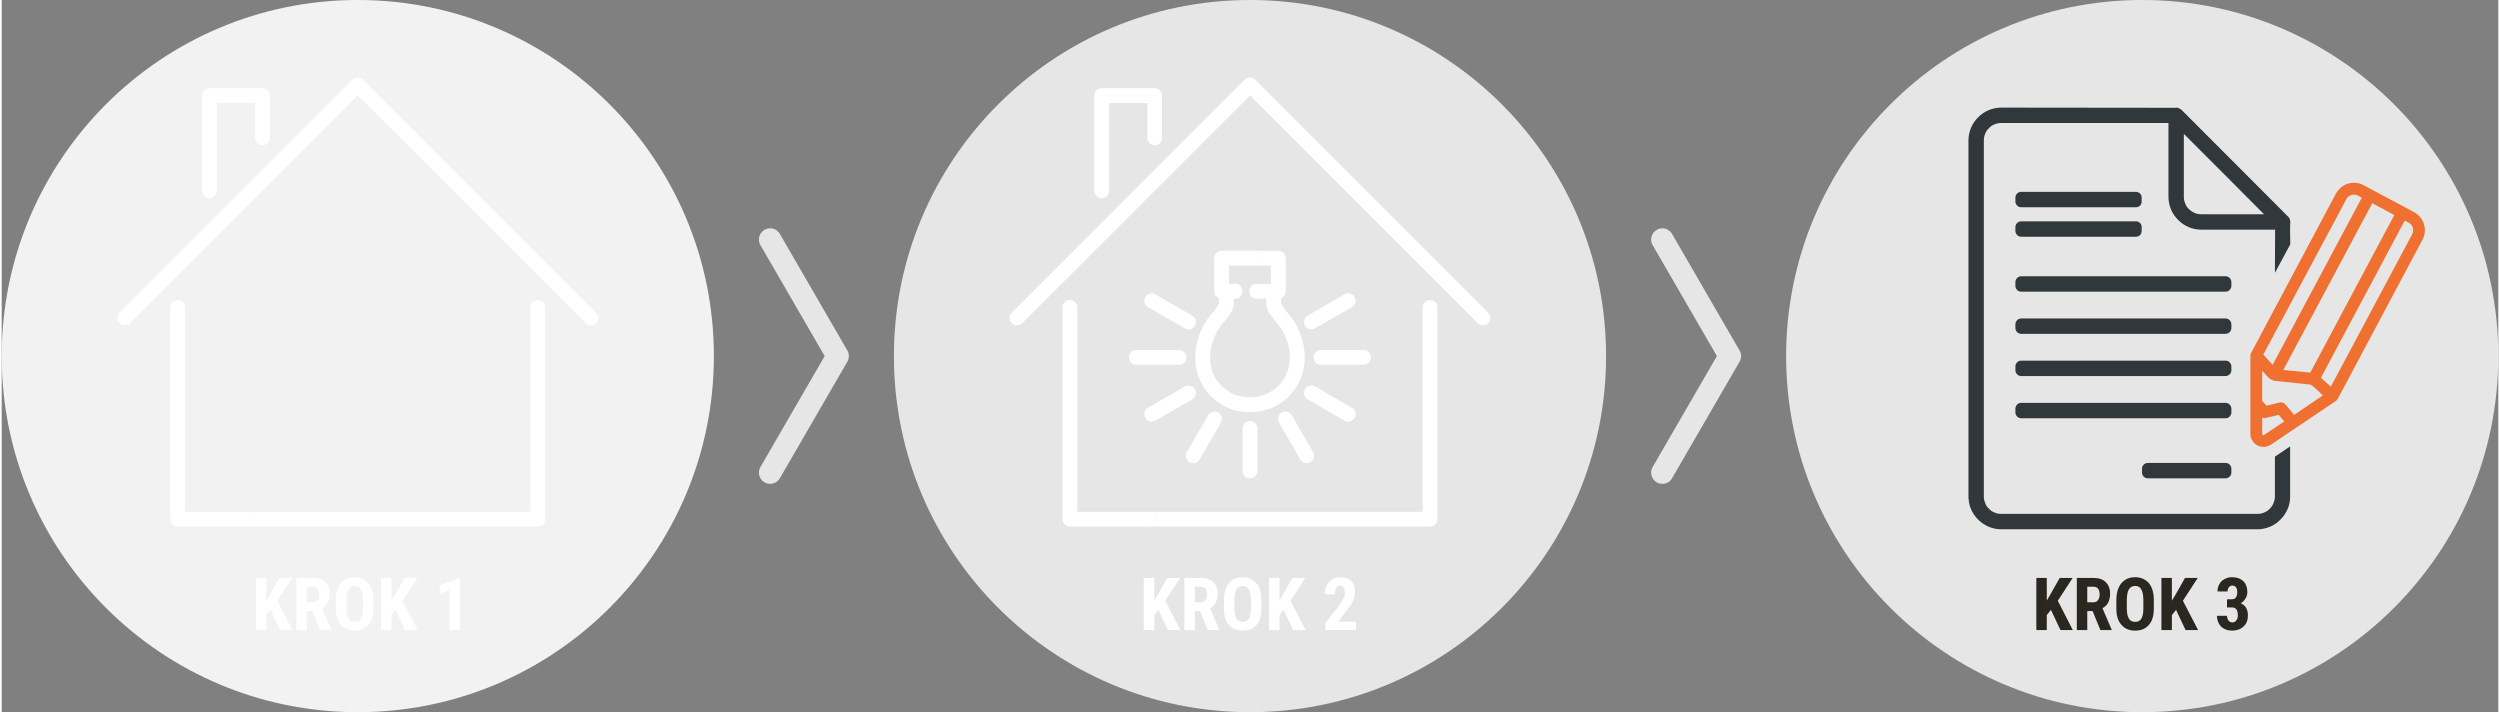
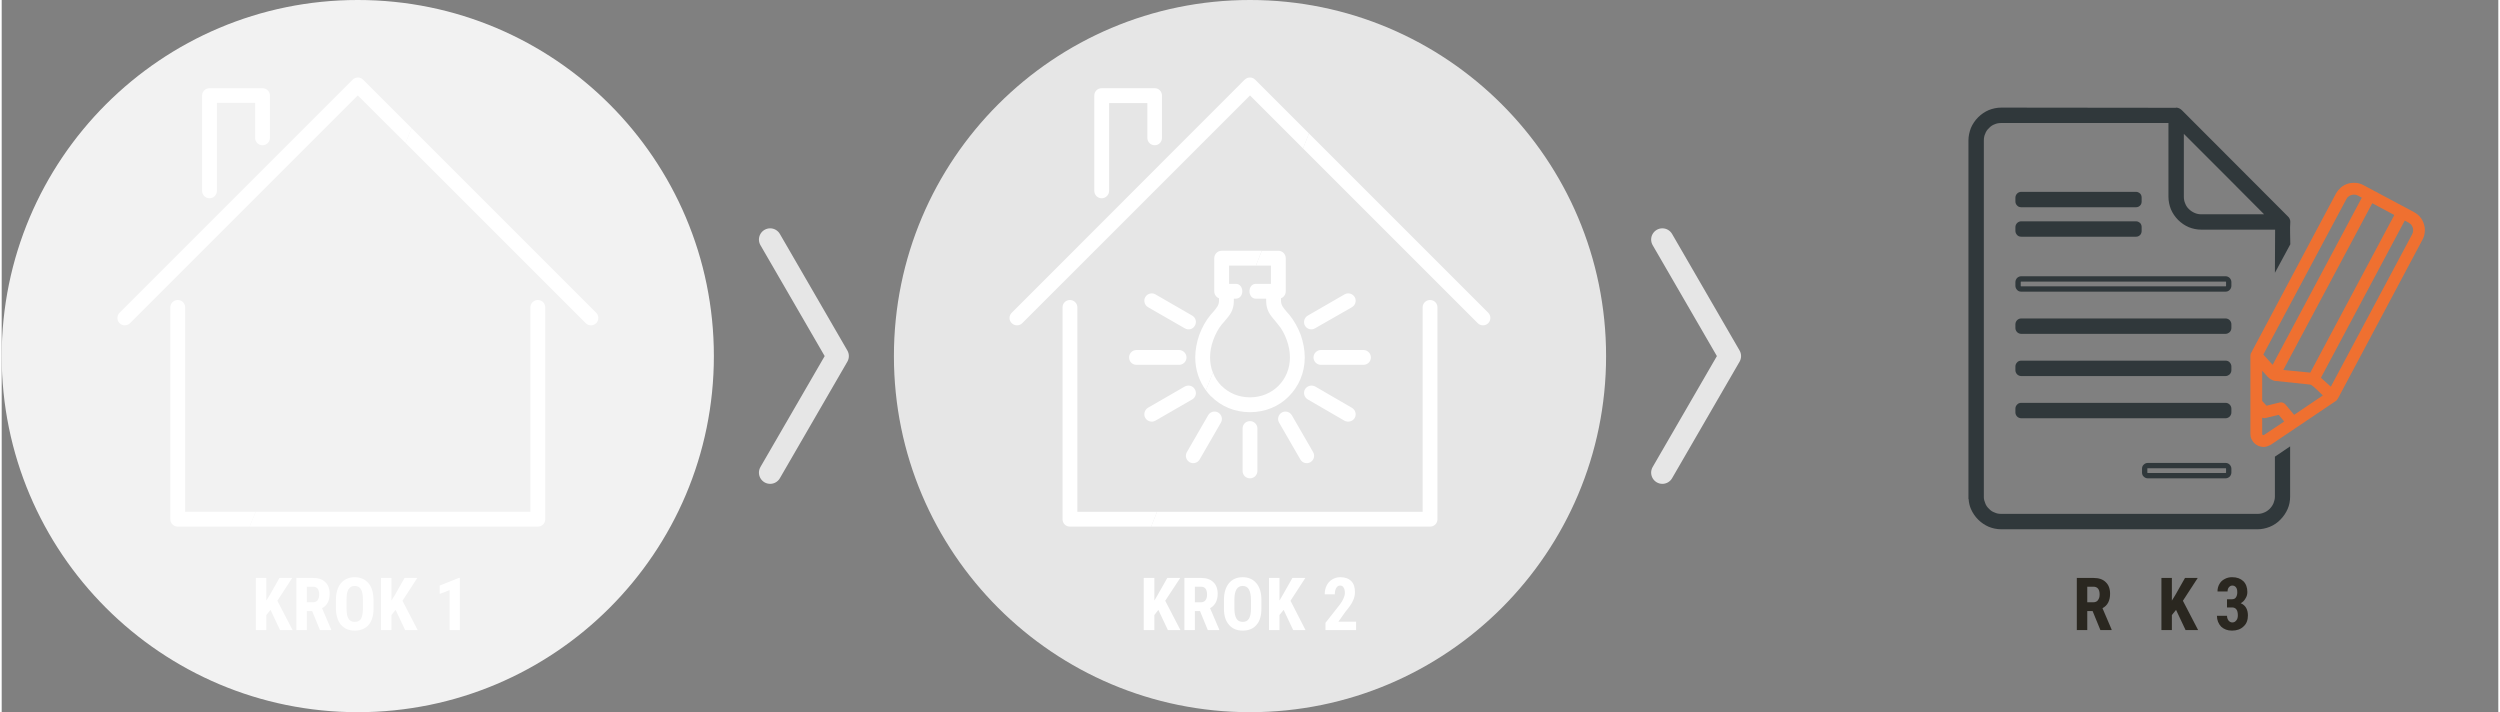
<svg xmlns="http://www.w3.org/2000/svg" xml:space="preserve" width="1116px" height="318px" version="1.1" style="shape-rendering:geometricPrecision; text-rendering:geometricPrecision; image-rendering:optimizeQuality; fill-rule:evenodd; clip-rule:evenodd" viewBox="0 0 131.32 37.47">
  <rect x="0" y="0" width="131.32" height="37.47" fill="#808080" stroke="none" />
  <defs>
    <style type="text/css">
   
    .str0 {stroke:#E6E6E6;stroke-width:1.18;stroke-linecap:round;stroke-linejoin:round;stroke-miterlimit:22.926}
    .fil9 {fill:none}
    .fil2 {fill:#30383B}
    .fil5 {fill:#30383B}
    .fil1 {fill:#E6E6E6}
    .fil0 {fill:#F2F2F2}
    .fil6 {fill:white}
    .fil8 {fill:#2A2720;fill-rule:nonzero}
    .fil3 {fill:#30383B;fill-rule:nonzero}
    .fil4 {fill:#EF7030;fill-rule:nonzero}
    .fil7 {fill:white;fill-rule:nonzero}
   
  </style>
  </defs>
  <g id="Warstwa_x0020_1">
    <circle class="fil0" cx="18.73" cy="18.73" r="18.73" />
    <circle class="fil1" cx="65.66" cy="18.73" r="18.73" />
-     <circle class="fil1" cx="112.59" cy="18.73" r="18.73" />
    <g id="_2933438795088">
      <path class="fil2" d="M120.23 26.11c0,0.44 -0.18,0.84 -0.46,1.12 -0.29,0.29 -0.68,0.47 -1.12,0.47l-13.47 0 0 0c-0.44,0 -0.84,-0.18 -1.13,-0.47 -0.28,-0.28 -0.46,-0.68 -0.46,-1.12l0 0 0 -18.72c0,-0.44 0.18,-0.83 0.46,-1.12 0.29,-0.29 0.69,-0.47 1.13,-0.47l0 0 2.24 0 6.69 0 0.24 0 0.03 0c0.07,0 0.15,0.04 0.2,0.1l2.69 2.69 2.88 2.88c0.05,0.05 0.09,0.12 0.09,0.2l0 0.03 0 1.11 -0.53 0.99 0 -1.86 -4.01 0c-0.44,0 -0.84,-0.18 -1.12,-0.47 -0.29,-0.28 -0.47,-0.68 -0.47,-1.12l0 -4.02 -8.93 0 0 0c-0.3,0 -0.56,0.12 -0.75,0.31 -0.19,0.19 -0.31,0.46 -0.31,0.75l0 18.72 0 0c0,0.29 0.12,0.56 0.31,0.75 0.19,0.19 0.45,0.31 0.75,0.31l0 0 13.47 0c0.29,0 0.55,-0.12 0.75,-0.31 0.19,-0.19 0.31,-0.45 0.31,-0.75l0 -2.02 0.52 -0.35 0 2.37zm-5.59 -19.41l0 3.65c0,0.29 0.12,0.56 0.31,0.75 0.19,0.19 0.46,0.31 0.75,0.31l3.64 0 -2.34 -2.34 -2.36 -2.37z" />
      <path class="fil3" d="M120.37 26.11c0,0.24 -0.04,0.46 -0.13,0.66 -0.09,0.21 -0.22,0.4 -0.38,0.56 -0.15,0.16 -0.34,0.29 -0.56,0.38 -0.2,0.08 -0.42,0.13 -0.65,0.13l-13.47 0c-0.24,0 -0.46,-0.05 -0.66,-0.13 -0.21,-0.09 -0.4,-0.22 -0.56,-0.38 -0.16,-0.16 -0.29,-0.35 -0.38,-0.56 -0.07,-0.16 -0.11,-0.34 -0.12,-0.52l-0.01 0 0 -18.86c0,-0.23 0.05,-0.45 0.13,-0.66 0.09,-0.21 0.22,-0.4 0.38,-0.56l0 0c0.16,-0.16 0.35,-0.29 0.56,-0.38 0.2,-0.08 0.42,-0.13 0.66,-0.13 3.05,0 6.11,0.01 9.17,0.01l0.03 -0.01c0.06,0 0.11,0.02 0.16,0.04 0.06,0.03 0.1,0.06 0.14,0.1l5.56 5.57c0.04,0.04 0.08,0.08 0.1,0.13 0.03,0.06 0.04,0.11 0.04,0.17 -0.03,0.34 0,0.82 0,1.18l-0.81 1.5 0.01 -2.27 -3.88 0c-0.24,0 -0.46,-0.05 -0.66,-0.13 -0.21,-0.09 -0.4,-0.22 -0.56,-0.38 -0.16,-0.16 -0.29,-0.35 -0.38,-0.56 -0.08,-0.2 -0.13,-0.43 -0.13,-0.66l0 -3.88 -8.79 0c-0.13,0 -0.25,0.02 -0.36,0.07 -0.11,0.04 -0.21,0.11 -0.29,0.2 -0.09,0.08 -0.16,0.18 -0.2,0.3 -0.05,0.1 -0.07,0.22 -0.07,0.35l0 18.77c0,0.1 0.03,0.21 0.07,0.3 0.04,0.12 0.11,0.22 0.2,0.3 0.08,0.09 0.18,0.16 0.3,0.2 0.1,0.05 0.22,0.07 0.35,0.07l13.47 0c0.12,0 0.24,-0.02 0.35,-0.07 0.11,-0.04 0.21,-0.11 0.3,-0.2l0 0c0.08,-0.08 0.15,-0.18 0.2,-0.3 0.04,-0.1 0.07,-0.22 0.07,-0.35l0 -2.09 0.8 -0.54 0 2.63zm-7.49 -1.76l4.1 0c0.08,0 0.15,0.03 0.21,0.09 0.05,0.05 0.09,0.13 0.09,0.21l0 0.21c0,0.08 -0.04,0.16 -0.09,0.21 -0.05,0.05 -0.13,0.09 -0.21,0.09l-4.1 0c-0.09,0 -0.16,-0.04 -0.21,-0.09 -0.06,-0.05 -0.09,-0.13 -0.09,-0.21l0 -0.21c0,-0.08 0.03,-0.16 0.09,-0.21 0.05,-0.05 0.12,-0.09 0.21,-0.09zm4.1 0.28l-4.1 0c-0.01,0 -0.01,0 -0.02,0 0,0.01 0,0.01 0,0.02l0 0.21c0,0.01 0,0.01 0,0.01 0.01,0.01 0.01,0.01 0.02,0.01l4.1 0c0,0 0.01,0 0.01,-0.01 0.01,0 0.01,0 0.01,-0.01l0 -0.21c0,-0.01 0,-0.01 -0.01,-0.02 0,0 -0.01,0 -0.01,0zm-10.76 -3.44l10.76 0c0.08,0 0.15,0.03 0.21,0.09 0.05,0.05 0.09,0.13 0.09,0.21l0 0.21c0,0.08 -0.04,0.16 -0.09,0.21 -0.05,0.05 -0.13,0.09 -0.21,0.09l-10.76 0c-0.08,0 -0.16,-0.04 -0.21,-0.09 -0.05,-0.05 -0.09,-0.13 -0.09,-0.21l0 -0.21c0,-0.09 0.04,-0.16 0.09,-0.21 0.05,-0.06 0.13,-0.09 0.21,-0.09zm10.76 0.28l-10.76 0c-0.01,0 -0.01,0 -0.01,0 -0.01,0.01 -0.01,0.01 -0.01,0.02l0 0.21c0,0.01 0,0.01 0.01,0.01 0,0.01 0,0.01 0.01,0.01l10.76 0c0,0 0.01,0 0.01,-0.01 0.01,0 0.01,-0.01 0.01,-0.01l0 -0.21c0,-0.01 0,-0.01 -0.01,-0.02 0,0 -0.01,0 -0.01,0zm-10.76 -2.5l10.76 0c0.08,0 0.16,0.03 0.21,0.09 0.05,0.05 0.09,0.13 0.09,0.21l0 0.21c0,0.08 -0.04,0.16 -0.09,0.21 -0.06,0.05 -0.13,0.09 -0.21,0.09l-10.76 0c-0.08,0 -0.16,-0.04 -0.21,-0.09 -0.05,-0.05 -0.09,-0.13 -0.09,-0.21l0 -0.21c0,-0.08 0.04,-0.16 0.09,-0.21 0.05,-0.06 0.13,-0.09 0.21,-0.09zm10.76 0.28l-10.76 0c-0.01,0 -0.01,0 -0.01,0 -0.01,0.01 -0.01,0.01 -0.01,0.02l0 0.21c0,0.01 0,0.01 0.01,0.01 0,0.01 0,0.01 0.01,0.01l10.76 0c0,0 0.01,0 0.01,-0.01 0.01,0 0.01,0 0.01,-0.01l0 -0.21c0,-0.01 0,-0.01 -0.01,-0.02 0,0 -0.01,0 -0.01,0zm-10.76 -2.5l10.76 0c0.08,0 0.16,0.04 0.21,0.09 0.05,0.05 0.09,0.13 0.09,0.21l0 0.21c0,0.08 -0.04,0.16 -0.09,0.21 -0.06,0.05 -0.13,0.09 -0.21,0.09l-10.76 0c-0.08,0 -0.16,-0.04 -0.21,-0.09 -0.05,-0.05 -0.09,-0.13 -0.09,-0.21l0 -0.21c0,-0.08 0.04,-0.16 0.09,-0.21 0.05,-0.05 0.13,-0.09 0.21,-0.09zm10.76 0.28l-10.76 0c-0.01,0 -0.01,0 -0.01,0 -0.01,0.01 -0.01,0.01 -0.01,0.02l0 0.21c0,0.01 0,0.01 0.01,0.01 0,0.01 0,0.01 0.01,0.01l10.76 0c0,0 0.01,0 0.01,-0.01 0.01,0 0.01,0 0.01,-0.01l0 -0.21c0,-0.01 0,-0.01 -0.01,-0.02 0,0 -0.01,0 -0.01,0zm-10.76 -2.5l10.76 0c0.08,0 0.16,0.04 0.21,0.09 0.05,0.05 0.09,0.13 0.09,0.21l0 0.21c0,0.08 -0.04,0.16 -0.09,0.21 -0.06,0.06 -0.13,0.09 -0.21,0.09l-10.76 0c-0.08,0 -0.16,-0.03 -0.21,-0.09 -0.05,-0.05 -0.09,-0.13 -0.09,-0.21l0 -0.21c0,-0.08 0.04,-0.16 0.09,-0.21 0.05,-0.05 0.13,-0.09 0.21,-0.09zm10.76 0.28l-10.76 0c-0.01,0 -0.01,0 -0.01,0.01 -0.01,0 -0.01,0 -0.01,0.01l0 0.21c0,0.01 0,0.01 0.01,0.02 0,0 0,0 0.01,0l10.76 0c0,0 0.01,0 0.01,0 0.01,-0.01 0.01,-0.01 0.01,-0.02l0 -0.21c0,-0.01 0,-0.01 -0.01,-0.01 0,-0.01 -0.01,-0.01 -0.01,-0.01zm-10.76 -3.17l6.05 0c0.08,0 0.15,0.04 0.21,0.09 0.05,0.05 0.08,0.13 0.08,0.21l0 0.21c0,0.08 -0.03,0.16 -0.08,0.21 -0.06,0.06 -0.13,0.09 -0.21,0.09l-6.05 0c-0.08,0 -0.16,-0.03 -0.21,-0.09 -0.05,-0.05 -0.09,-0.13 -0.09,-0.21l0 -0.21c0,-0.08 0.04,-0.16 0.09,-0.21 0.05,-0.05 0.13,-0.09 0.21,-0.09zm6.05 0.28l-6.05 0c-0.01,0 -0.01,0 -0.01,0.01 -0.01,0 -0.01,0 -0.01,0.01l0 0.21c0,0.01 0,0.01 0.01,0.02 0,0 0,0 0.01,0l6.05 0c0,0 0.01,0 0.01,0 0.01,-0.01 0.01,-0.01 0.01,-0.02l0 -0.21c0,-0.01 0,-0.01 -0.01,-0.01 0,-0.01 -0.01,-0.01 -0.01,-0.01zm-6.05 -1.83l6.05 0c0.08,0 0.15,0.04 0.21,0.09 0.05,0.05 0.08,0.13 0.08,0.21l0 0.21c0,0.09 -0.03,0.16 -0.08,0.21 -0.06,0.06 -0.13,0.09 -0.21,0.09l-6.05 0c-0.08,0 -0.16,-0.03 -0.21,-0.09 -0.05,-0.05 -0.09,-0.12 -0.09,-0.21l0 -0.21c0,-0.08 0.04,-0.16 0.09,-0.21 0.05,-0.05 0.13,-0.09 0.21,-0.09zm6.05 0.28l-6.05 0c-0.01,0 -0.01,0 -0.01,0.01 -0.01,0 -0.01,0.01 -0.01,0.01l0 0.21c0,0.01 0,0.01 0.01,0.02 0,0 0,0 0.01,0l6.05 0c0,0 0.01,0 0.01,0 0,-0.01 0.01,-0.01 0.01,-0.02l0 -0.21c0,0 -0.01,-0.01 -0.01,-0.01 0,-0.01 -0.01,-0.01 -0.01,-0.01zm7.71 16.3c0.08,-0.17 0.11,-0.36 0.11,-0.56l0.01 -2.11 -0.25 0.17 0 1.94c0,0.16 -0.04,0.32 -0.09,0.46 -0.07,0.15 -0.16,0.28 -0.27,0.39 -0.11,0.11 -0.24,0.2 -0.39,0.26 -0.14,0.06 -0.29,0.09 -0.45,0.09l-13.47 0c-0.17,0 -0.32,-0.03 -0.46,-0.09 -0.15,-0.06 -0.28,-0.15 -0.39,-0.26 -0.11,-0.11 -0.2,-0.24 -0.26,-0.39 -0.06,-0.14 -0.09,-0.3 -0.09,-0.46l0 -18.72c0,-0.16 0.03,-0.32 0.09,-0.46 0.06,-0.15 0.15,-0.28 0.26,-0.39 0.11,-0.11 0.24,-0.2 0.39,-0.26 0.14,-0.06 0.29,-0.09 0.46,-0.09l9.07 0 0 4.16c0,0.2 0.04,0.38 0.11,0.55 0.07,0.18 0.18,0.34 0.31,0.47 0.14,0.14 0.3,0.25 0.48,0.32 0.17,0.07 0.35,0.11 0.55,0.11l4.15 0 0 1.44 0.25 -0.46c0,-0.36 -0.01,-0.75 0,-1.11 0,-0.02 0,-0.03 -0.01,-0.05 -0.01,-0.02 -0.02,-0.03 -0.03,-0.04 -1.79,-1.67 -3.92,-3.8 -5.59,-5.59 -0.01,-0.02 -0.03,-0.03 -0.04,-0.04 -0.02,0 -0.03,-0.01 -0.05,-0.01 -2.29,0.3 -6.57,0 -9.2,0 -0.2,0 -0.39,0.04 -0.55,0.11 -0.18,0.07 -0.34,0.18 -0.48,0.31 -0.13,0.14 -0.24,0.3 -0.31,0.48 -0.07,0.17 -0.11,0.35 -0.11,0.55l0 18.72c0,0.2 0.04,0.39 0.11,0.55 0.07,0.18 0.18,0.34 0.31,0.47 0.14,0.14 0.3,0.25 0.47,0.32 0.17,0.07 0.36,0.11 0.56,0.11l13.47 0c0.19,0 0.38,-0.04 0.55,-0.11 0.18,-0.07 0.34,-0.18 0.47,-0.31 0.13,-0.14 0.24,-0.3 0.31,-0.47zm-5.2 -19.63l0 3.31c0,0.12 0.02,0.24 0.07,0.35 0.04,0.11 0.11,0.22 0.2,0.3 0.08,0.08 0.18,0.15 0.3,0.2 0.11,0.05 0.22,0.07 0.35,0.07l3.3 0 -2.1 -2.11 -2.12 -2.12zm-0.28 3.31l0 -3.98 2.59 2.6 2.59 2.58 -3.98 0c-0.16,0 -0.32,-0.03 -0.46,-0.09 -0.15,-0.06 -0.28,-0.15 -0.39,-0.26 -0.11,-0.11 -0.2,-0.25 -0.26,-0.39 -0.06,-0.14 -0.09,-0.3 -0.09,-0.46z" />
      <path class="fil4" d="M119.45 19.19l4.69 -8.79 -0.2 -0.11c-0.06,-0.03 -0.11,-0.05 -0.17,-0.05 -0.06,-0.01 -0.12,0 -0.18,0.02 -0.05,0.01 -0.11,0.04 -0.15,0.08 -0.05,0.03 -0.09,0.08 -0.11,0.13l-4.37 8.18 0.49 0.54zm5.24 -8.5l-4.68 8.77 1.42 0.14 4.42 -8.29 -1.16 -0.62zm1.71 0.91l-4.41 8.27 0.52 0.47 4.28 -8.02c0.03,-0.05 0.04,-0.11 0.05,-0.17 0,-0.06 0,-0.12 -0.02,-0.18 -0.02,-0.05 -0.05,-0.11 -0.08,-0.15 -0.04,-0.04 -0.09,-0.08 -0.14,-0.11l-0.2 -0.11zm-3.51 9.35l-0.03 0.04c-0.01,0.02 -0.02,0.04 -0.03,0.05 -0.02,0.02 -0.03,0.04 -0.05,0.05l-0.05 0.03 -3.37 2.27c-0.06,0.03 -0.12,0.06 -0.17,0.08 -0.06,0.02 -0.12,0.03 -0.18,0.04 -0.07,0 -0.13,-0.01 -0.19,-0.02 -0.06,-0.01 -0.12,-0.03 -0.18,-0.07 -0.05,-0.02 -0.1,-0.06 -0.14,-0.1 -0.05,-0.04 -0.09,-0.09 -0.12,-0.15l0 0c-0.04,-0.05 -0.06,-0.11 -0.08,-0.17 -0.01,-0.06 -0.02,-0.12 -0.02,-0.18l0 -4.1c0,-0.03 0,-0.06 0.01,-0.08l0 0c0,-0.03 0.01,-0.06 0.03,-0.08l4.46 -8.38c0.07,-0.12 0.16,-0.23 0.26,-0.32 0.11,-0.09 0.24,-0.16 0.37,-0.2 0.14,-0.04 0.28,-0.05 0.42,-0.04 0.14,0.01 0.27,0.05 0.4,0.12l2.66 1.42c0.13,0.07 0.24,0.16 0.32,0.26 0.09,0.11 0.16,0.24 0.2,0.38 0.04,0.13 0.06,0.27 0.04,0.41 -0.01,0.14 -0.05,0.27 -0.12,0.4l-4.44 8.34zm-2.31 0.87l1.51 -1.02c-0.1,-0.1 -0.55,-0.55 -0.65,-0.57l-1.81 -0.19c-0.04,0 -0.08,-0.01 -0.12,-0.02 -0.04,-0.01 -0.08,-0.03 -0.12,-0.05 -0.04,-0.01 -0.07,-0.04 -0.1,-0.06 -0.04,-0.03 -0.07,-0.06 -0.1,-0.09l-0.29 -0.32 0 1.59 0.23 0.25 0.69 -0.17c0.06,-0.01 0.12,-0.01 0.17,0.01 0.05,0.02 0.1,0.05 0.14,0.1l0.45 0.54zm-1.68 0.15l0 0.84 0 0.03c0.01,0.01 0.01,0.01 0.02,0.03l0.02 0.01 0.02 0.01c0.01,0 0.01,0 0.03,-0.01l0.02 -0.01 1.05 -0.7 -0.29 -0.35 -0.66 0.16c-0.05,0.02 -0.11,0.02 -0.17,0l-0.04 -0.01z" />
      <path class="fil5" d="M106.22 10.23l6.05 0c0.09,0 0.16,0.07 0.16,0.16l0 0.21c0,0.09 -0.07,0.16 -0.16,0.16l-6.05 0c-0.09,0 -0.16,-0.07 -0.16,-0.16l0 -0.21c0,-0.09 0.07,-0.16 0.16,-0.16z" />
      <path class="fil5" d="M106.22 11.78l6.05 0c0.09,0 0.16,0.07 0.16,0.16l0 0.21c0,0.09 -0.07,0.16 -0.16,0.16l-6.05 0c-0.09,0 -0.16,-0.07 -0.16,-0.16l0 -0.21c0,-0.09 0.07,-0.16 0.16,-0.16z" />
-       <path class="fil5" d="M106.22 14.67l10.76 0c0.09,0 0.16,0.07 0.16,0.16l0 0.21c0,0.09 -0.07,0.16 -0.16,0.16l-10.76 0c-0.09,0 -0.16,-0.07 -0.16,-0.16l0 -0.21c0,-0.09 0.07,-0.16 0.16,-0.16z" />
      <path class="fil5" d="M106.22 16.89l10.76 0c0.09,0 0.16,0.07 0.16,0.16l0 0.21c0,0.09 -0.07,0.16 -0.16,0.16l-10.76 0c-0.09,0 -0.16,-0.07 -0.16,-0.16l0 -0.21c0,-0.09 0.07,-0.16 0.16,-0.16z" />
      <path class="fil5" d="M106.22 19.11l10.76 0c0.09,0 0.16,0.07 0.16,0.16l0 0.21c0,0.09 -0.07,0.16 -0.16,0.16l-10.76 0c-0.09,0 -0.16,-0.07 -0.16,-0.16l0 -0.21c0,-0.09 0.07,-0.16 0.16,-0.16z" />
      <path class="fil5" d="M106.22 21.33l10.76 0c0.09,0 0.16,0.07 0.16,0.16l0 0.21c0,0.09 -0.07,0.16 -0.16,0.16l-10.76 0c-0.09,0 -0.16,-0.07 -0.16,-0.16l0 -0.21c0,-0.09 0.07,-0.16 0.16,-0.16z" />
-       <path class="fil5" d="M112.88 24.49l4.1 0c0.09,0 0.16,0.07 0.16,0.16l0 0.21c0,0.09 -0.07,0.16 -0.16,0.16l-4.1 0c-0.09,0 -0.16,-0.07 -0.16,-0.16l0 -0.21c0,-0.09 0.07,-0.16 0.16,-0.16z" />
    </g>
    <g id="_2933438799536">
      <path class="fil6" d="M14.11 7.25c0,0.22 -0.18,0.39 -0.39,0.39 -0.22,0 -0.39,-0.17 -0.39,-0.39l0 -1.84 -2.01 0 0 4.63c0,0.21 -0.17,0.39 -0.39,0.39 -0.21,0 -0.39,-0.18 -0.39,-0.39l0 -5.01c0,-0.22 0.18,-0.39 0.39,-0.39l2.79 0c0.21,0 0.39,0.17 0.39,0.39l0 2.22zm-7.36 9.75c-0.15,0.15 -0.4,0.15 -0.55,0 -0.15,-0.15 -0.15,-0.4 0,-0.55l12.26 -12.26c0.15,-0.15 0.4,-0.15 0.55,0l2.55 2.55 -0.32 0.78 -2.51 -2.5 -11.98 11.98zm6.29 10.7l-1.55 0 0 0 -2.23 0c-0.21,0 -0.39,-0.17 -0.39,-0.39l0 -11.14c0,-0.22 0.18,-0.39 0.39,-0.39 0.22,0 0.39,0.17 0.39,0.39l0 10.75 1.84 0 0 0 1.87 0 -0.32 0.78z" />
      <path class="fil6" d="M21.56 6.74l9.71 9.71c0.15,0.15 0.15,0.4 0,0.55 -0.16,0.15 -0.4,0.15 -0.55,0l-9.48 -9.48 0.32 -0.78zm6.25 9.43c0,-0.22 0.18,-0.39 0.39,-0.39 0.22,0 0.39,0.17 0.39,0.39l0 11.14c0,0.22 -0.17,0.39 -0.39,0.39l-15.16 0 0.32 -0.78 14.45 0 0 -10.75z" />
    </g>
    <g id="_2933438799792">
      <path class="fil7" d="M59.69 19.19c-0.22,0 -0.39,-0.17 -0.39,-0.39 0,-0.21 0.17,-0.39 0.39,-0.39l2.24 0c0.21,0 0.39,0.18 0.39,0.39 0,0.22 -0.18,0.39 -0.39,0.39l-2.24 0zm1.34 -11.94c0,0.22 -0.17,0.39 -0.38,0.39 -0.22,0 -0.39,-0.17 -0.39,-0.39l0 -1.83 -2.01 0 0 4.62c0,0.21 -0.18,0.39 -0.39,0.39 -0.22,0 -0.39,-0.18 -0.39,-0.39l0 -5.01c0,-0.22 0.17,-0.39 0.39,-0.39l2.79 0c0.21,0 0.38,0.17 0.38,0.39l0 2.22zm-7.35 9.75c-0.15,0.15 -0.4,0.15 -0.55,0 -0.16,-0.15 -0.16,-0.4 0,-0.55l12.25 -12.26c0.16,-0.15 0.4,-0.15 0.55,0l2.83 2.83 -0.31 0.79 -2.79 -2.79 -11.98 11.98zm6.78 10.7l-2.04 0 0 0 -0.01 0 -2.22 0c-0.22,0 -0.39,-0.17 -0.39,-0.39l0 -11.14c0,-0.22 0.17,-0.39 0.39,-0.39 0.21,0 0.39,0.17 0.39,0.39l0 10.75 1.84 0 0.01 0 2.34 0 -0.31 0.78zm4.45 -12.77c0.46,0 0.46,0.78 0,0.78l-0.1 0 0 0.11c0,0.52 -0.22,0.76 -0.49,1.08l-0.14 0.16c-0.19,0.23 -0.34,0.52 -0.45,0.82 -0.11,0.3 -0.17,0.61 -0.17,0.92 0,0.29 0.05,0.56 0.15,0.8l-0.37 0.93c-0.35,-0.48 -0.56,-1.07 -0.56,-1.73 0,-0.4 0.08,-0.8 0.21,-1.18 0.14,-0.38 0.34,-0.75 0.59,-1.05l0.15 -0.17c0.17,-0.2 0.3,-0.35 0.3,-0.58l0 -0.13c-0.15,-0.06 -0.25,-0.2 -0.25,-0.37l0 -1.74c0,-0.21 0.17,-0.39 0.39,-0.39l2.11 0 -0.31 0.78 -1.41 0 0 0.96 0.35 0zm-4.61 1.23c-0.19,-0.11 -0.25,-0.35 -0.15,-0.53 0.11,-0.19 0.35,-0.25 0.53,-0.15l1.94 1.12c0.19,0.11 0.25,0.35 0.14,0.53 -0.1,0.19 -0.34,0.25 -0.53,0.14l-1.93 -1.11zm0.38 5.97c-0.18,0.1 -0.42,0.04 -0.53,-0.15 -0.1,-0.18 -0.04,-0.42 0.14,-0.53l1.94 -1.12c0.19,-0.1 0.43,-0.04 0.53,0.15 0.11,0.18 0.05,0.42 -0.14,0.53l-1.94 1.12z" />
      <path class="fil7" d="M68.76 7.02l9.43 9.43c0.15,0.15 0.15,0.4 0,0.55 -0.15,0.15 -0.4,0.15 -0.55,0l-9.19 -9.19 0.31 -0.79zm5.98 9.15c0,-0.22 0.18,-0.39 0.39,-0.39 0.22,0 0.39,0.17 0.39,0.39l0 11.14c0,0.22 -0.17,0.39 -0.39,0.39l-14.67 0 0.31 -0.78 13.97 0 0 -10.75zm-11.03 3.43c0.1,0.27 0.26,0.5 0.45,0.7l0.01 0c0.37,0.37 0.89,0.6 1.49,0.6 0.59,0 1.12,-0.23 1.49,-0.6 0.38,-0.38 0.61,-0.9 0.61,-1.5 0,-0.31 -0.06,-0.62 -0.17,-0.92 -0.11,-0.3 -0.26,-0.59 -0.46,-0.82l-0.13 -0.16c-0.27,-0.32 -0.49,-0.56 -0.49,-1.08l0 -0.11 -0.54 0c-0.45,0 -0.45,-0.78 0,-0.78l0.79 0 0 -0.96 -0.79 0 0.31 -0.78 0.87 0c0.22,0 0.39,0.18 0.39,0.39l0 1.74c0,0.17 -0.1,0.31 -0.25,0.37l0 0.13c0,0.23 0.13,0.38 0.3,0.58l0.15 0.17c0.24,0.3 0.45,0.67 0.59,1.05 0.13,0.38 0.21,0.78 0.21,1.18 0,0.81 -0.32,1.53 -0.84,2.05 -0.51,0.52 -1.23,0.83 -2.04,0.83 -0.81,0 -1.53,-0.31 -2.04,-0.83l-0.01 0c-0.1,-0.1 -0.19,-0.21 -0.27,-0.32l0.37 -0.93zm6.93 -4.12c0.18,-0.1 0.42,-0.04 0.53,0.15 0.1,0.18 0.04,0.42 -0.15,0.53l-1.94 1.11c-0.18,0.11 -0.42,0.05 -0.53,-0.14 -0.1,-0.18 -0.04,-0.42 0.15,-0.53l1.94 -1.12zm0.99 2.93c0.21,0 0.39,0.18 0.39,0.39 0,0.22 -0.18,0.39 -0.39,0.39l-2.24 0c-0.21,0 -0.39,-0.17 -0.39,-0.39 0,-0.21 0.18,-0.39 0.39,-0.39l2.24 0zm-0.61 3.04c0.19,0.11 0.25,0.35 0.15,0.53 -0.11,0.19 -0.35,0.25 -0.54,0.15l-1.93 -1.12c-0.19,-0.11 -0.25,-0.35 -0.15,-0.53 0.11,-0.19 0.35,-0.25 0.54,-0.15l1.93 1.12zm-2.04 2.33c0.11,0.19 0.04,0.42 -0.14,0.53 -0.19,0.11 -0.43,0.04 -0.53,-0.14l-1.12 -1.94c-0.11,-0.19 -0.04,-0.42 0.14,-0.53 0.19,-0.11 0.42,-0.04 0.53,0.14l1.12 1.94zm-2.93 0.99c0,0.22 -0.18,0.39 -0.39,0.39 -0.22,0 -0.39,-0.17 -0.39,-0.39l0 -2.23c0,-0.22 0.17,-0.39 0.39,-0.39 0.21,0 0.39,0.17 0.39,0.39l0 2.23zm-3.04 -0.6c-0.11,0.18 -0.34,0.25 -0.53,0.14 -0.18,-0.11 -0.25,-0.34 -0.14,-0.53l1.12 -1.94c0.1,-0.18 0.34,-0.25 0.53,-0.14 0.18,0.11 0.25,0.34 0.14,0.53l-1.12 1.94z" />
    </g>
    <polygon class="fil7" points="14.14,32.08 13.92,32.35 13.92,33.14 13.37,33.14 13.37,30.4 13.92,30.4 13.92,31.59 14.1,31.3 14.61,30.4 15.28,30.4 14.5,31.6 15.3,33.14 14.64,33.14 " />
    <path id="1" class="fil7" d="M16.33 32.14l-0.28 0 0 1 -0.55 0 0 -2.74 0.88 0c0.28,0 0.49,0.07 0.64,0.22 0.15,0.14 0.23,0.34 0.23,0.61 0,0.36 -0.13,0.62 -0.4,0.76l0.48 1.12 0 0.03 -0.59 0 -0.41 -1zm-0.28 -0.46l0.32 0c0.11,0 0.19,-0.04 0.25,-0.11 0.05,-0.08 0.08,-0.17 0.08,-0.3 0,-0.27 -0.11,-0.41 -0.32,-0.41l-0.33 0 0 0.82z" />
    <path id="2" class="fil7" d="M19.56 32.01c0,0.37 -0.09,0.66 -0.26,0.86 -0.18,0.2 -0.42,0.3 -0.73,0.3 -0.3,0 -0.54,-0.1 -0.72,-0.3 -0.17,-0.2 -0.26,-0.48 -0.27,-0.84l0 -0.47c0,-0.38 0.09,-0.67 0.26,-0.88 0.18,-0.21 0.42,-0.32 0.73,-0.32 0.3,0 0.54,0.11 0.72,0.31 0.18,0.21 0.26,0.5 0.27,0.88l0 0.46zm-0.56 -0.46c0,-0.24 -0.03,-0.43 -0.1,-0.55 -0.07,-0.12 -0.18,-0.18 -0.33,-0.18 -0.15,0 -0.25,0.06 -0.33,0.18 -0.07,0.11 -0.1,0.29 -0.1,0.53l0 0.48c0,0.24 0.03,0.42 0.1,0.53 0.07,0.12 0.18,0.17 0.33,0.17 0.15,0 0.26,-0.05 0.33,-0.16 0.06,-0.11 0.1,-0.29 0.1,-0.52l0 -0.48z" />
    <polygon id="3" class="fil7" points="20.72,32.08 20.5,32.35 20.5,33.14 19.95,33.14 19.95,30.4 20.5,30.4 20.5,31.59 20.68,31.3 21.19,30.4 21.86,30.4 21.08,31.6 21.88,33.14 21.22,33.14 " />
    <polygon id="4" class="fil7" points="24.1,33.14 23.56,33.14 23.56,31.04 23.04,31.24 23.04,30.8 24.04,30.4 24.1,30.4 " />
    <polygon class="fil7" points="60.84,32.08 60.63,32.35 60.63,33.14 60.07,33.14 60.07,30.4 60.63,30.4 60.63,31.59 60.8,31.3 61.31,30.4 61.99,30.4 61.2,31.6 62,33.14 61.34,33.14 " />
    <path id="1" class="fil7" d="M63.03 32.14l-0.27 0 0 1 -0.55 0 0 -2.74 0.88 0c0.27,0 0.49,0.07 0.64,0.22 0.15,0.14 0.23,0.34 0.23,0.61 0,0.36 -0.14,0.62 -0.4,0.76l0.48 1.12 0 0.03 -0.6 0 -0.41 -1zm-0.27 -0.46l0.31 0c0.11,0 0.2,-0.04 0.25,-0.11 0.06,-0.08 0.08,-0.17 0.08,-0.3 0,-0.27 -0.1,-0.41 -0.32,-0.41l-0.32 0 0 0.82z" />
    <path id="2" class="fil7" d="M66.26 32.01c0,0.37 -0.08,0.66 -0.26,0.86 -0.17,0.2 -0.41,0.3 -0.72,0.3 -0.31,0 -0.55,-0.1 -0.72,-0.3 -0.18,-0.2 -0.27,-0.48 -0.27,-0.84l0 -0.47c0,-0.38 0.09,-0.67 0.26,-0.88 0.17,-0.21 0.42,-0.32 0.73,-0.32 0.3,0 0.54,0.11 0.71,0.31 0.18,0.21 0.27,0.5 0.27,0.88l0 0.46zm-0.55 -0.46c0,-0.24 -0.04,-0.43 -0.11,-0.55 -0.07,-0.12 -0.18,-0.18 -0.32,-0.18 -0.15,0 -0.26,0.06 -0.33,0.18 -0.07,0.11 -0.11,0.29 -0.11,0.53l0 0.48c0,0.24 0.04,0.42 0.11,0.53 0.07,0.12 0.18,0.17 0.33,0.17 0.14,0 0.25,-0.05 0.32,-0.16 0.07,-0.11 0.11,-0.29 0.11,-0.52l0 -0.48z" />
    <polygon id="3" class="fil7" points="67.43,32.08 67.21,32.35 67.21,33.14 66.66,33.14 66.66,30.4 67.21,30.4 67.21,31.59 67.38,31.3 67.89,30.4 68.57,30.4 67.79,31.6 68.58,33.14 67.93,33.14 " />
    <path id="4" class="fil7" d="M71.24 33.14l-1.61 0 0 -0.38 0.74 -0.94c0.1,-0.13 0.17,-0.25 0.21,-0.35 0.04,-0.09 0.07,-0.19 0.07,-0.28 0,-0.12 -0.02,-0.22 -0.07,-0.29 -0.04,-0.07 -0.1,-0.1 -0.18,-0.1 -0.08,0 -0.15,0.04 -0.2,0.12 -0.05,0.08 -0.08,0.2 -0.08,0.34l-0.53 0c0,-0.17 0.03,-0.32 0.1,-0.46 0.07,-0.14 0.17,-0.25 0.29,-0.32 0.13,-0.08 0.27,-0.12 0.43,-0.12 0.25,0 0.44,0.07 0.57,0.2 0.14,0.14 0.2,0.33 0.2,0.58 0,0.15 -0.03,0.31 -0.11,0.47 -0.07,0.16 -0.21,0.35 -0.4,0.58l-0.36 0.51 0.93 0 0 0.44z" />
-     <polygon class="fil8" points="107.79,32.08 107.57,32.35 107.57,33.14 107.02,33.14 107.02,30.4 107.57,30.4 107.57,31.59 107.74,31.3 108.25,30.4 108.93,30.4 108.15,31.6 108.94,33.14 108.29,33.14 " />
    <path id="1" class="fil8" d="M109.98 32.14l-0.28 0 0 1 -0.55 0 0 -2.74 0.88 0c0.28,0 0.49,0.07 0.64,0.22 0.15,0.14 0.23,0.34 0.23,0.61 0,0.36 -0.13,0.62 -0.4,0.76l0.48 1.12 0 0.03 -0.59 0 -0.41 -1zm-0.28 -0.46l0.31 0c0.12,0 0.2,-0.04 0.25,-0.11 0.06,-0.08 0.09,-0.17 0.09,-0.3 0,-0.27 -0.11,-0.41 -0.33,-0.41l-0.32 0 0 0.82z" />
-     <path id="2" class="fil8" d="M113.2 32.01c0,0.37 -0.08,0.66 -0.26,0.86 -0.17,0.2 -0.41,0.3 -0.72,0.3 -0.31,0 -0.55,-0.1 -0.72,-0.3 -0.18,-0.2 -0.27,-0.48 -0.27,-0.84l0 -0.47c0,-0.38 0.09,-0.67 0.26,-0.88 0.18,-0.21 0.42,-0.32 0.73,-0.32 0.3,0 0.54,0.11 0.72,0.31 0.17,0.21 0.26,0.5 0.26,0.88l0 0.46zm-0.55 -0.46c0,-0.24 -0.04,-0.43 -0.11,-0.55 -0.06,-0.12 -0.17,-0.18 -0.32,-0.18 -0.15,0 -0.26,0.06 -0.33,0.18 -0.07,0.11 -0.1,0.29 -0.11,0.53l0 0.48c0,0.24 0.04,0.42 0.11,0.53 0.07,0.12 0.18,0.17 0.33,0.17 0.15,0 0.25,-0.05 0.32,-0.16 0.07,-0.11 0.11,-0.29 0.11,-0.52l0 -0.48z" />
    <polygon id="3" class="fil8" points="114.37,32.08 114.15,32.35 114.15,33.14 113.6,33.14 113.6,30.4 114.15,30.4 114.15,31.59 114.33,31.3 114.84,30.4 115.51,30.4 114.73,31.6 115.53,33.14 114.87,33.14 " />
    <path id="4" class="fil8" d="M117.05 31.52l0.26 0c0.09,0 0.17,-0.03 0.21,-0.1 0.05,-0.07 0.07,-0.16 0.07,-0.27 0,-0.11 -0.02,-0.2 -0.07,-0.26 -0.05,-0.06 -0.11,-0.09 -0.19,-0.09 -0.07,0 -0.13,0.03 -0.18,0.09 -0.05,0.06 -0.07,0.13 -0.07,0.22l-0.53 0c0,-0.15 0.03,-0.27 0.1,-0.39 0.06,-0.11 0.15,-0.2 0.27,-0.26 0.12,-0.07 0.25,-0.1 0.4,-0.1 0.25,0 0.44,0.07 0.59,0.21 0.14,0.14 0.21,0.33 0.21,0.57 0,0.12 -0.03,0.24 -0.1,0.34 -0.06,0.11 -0.14,0.19 -0.25,0.25 0.13,0.05 0.23,0.14 0.29,0.25 0.06,0.11 0.09,0.24 0.09,0.39 0,0.24 -0.07,0.44 -0.23,0.58 -0.15,0.15 -0.36,0.22 -0.61,0.22 -0.23,0 -0.42,-0.07 -0.57,-0.21 -0.14,-0.15 -0.22,-0.34 -0.22,-0.57l0.53 0c0,0.1 0.03,0.18 0.08,0.25 0.05,0.06 0.12,0.1 0.2,0.1 0.09,0 0.16,-0.04 0.21,-0.11 0.06,-0.06 0.08,-0.16 0.08,-0.27 0,-0.27 -0.1,-0.41 -0.31,-0.41l-0.26 0 0 -0.43z" />
    <polyline class="fil9 str0" points="40.42,12.6 43.97,18.73 40.42,24.86 " />
    <polyline class="fil9 str0" points="87.35,12.6 90.9,18.73 87.35,24.86 " />
  </g>
</svg>